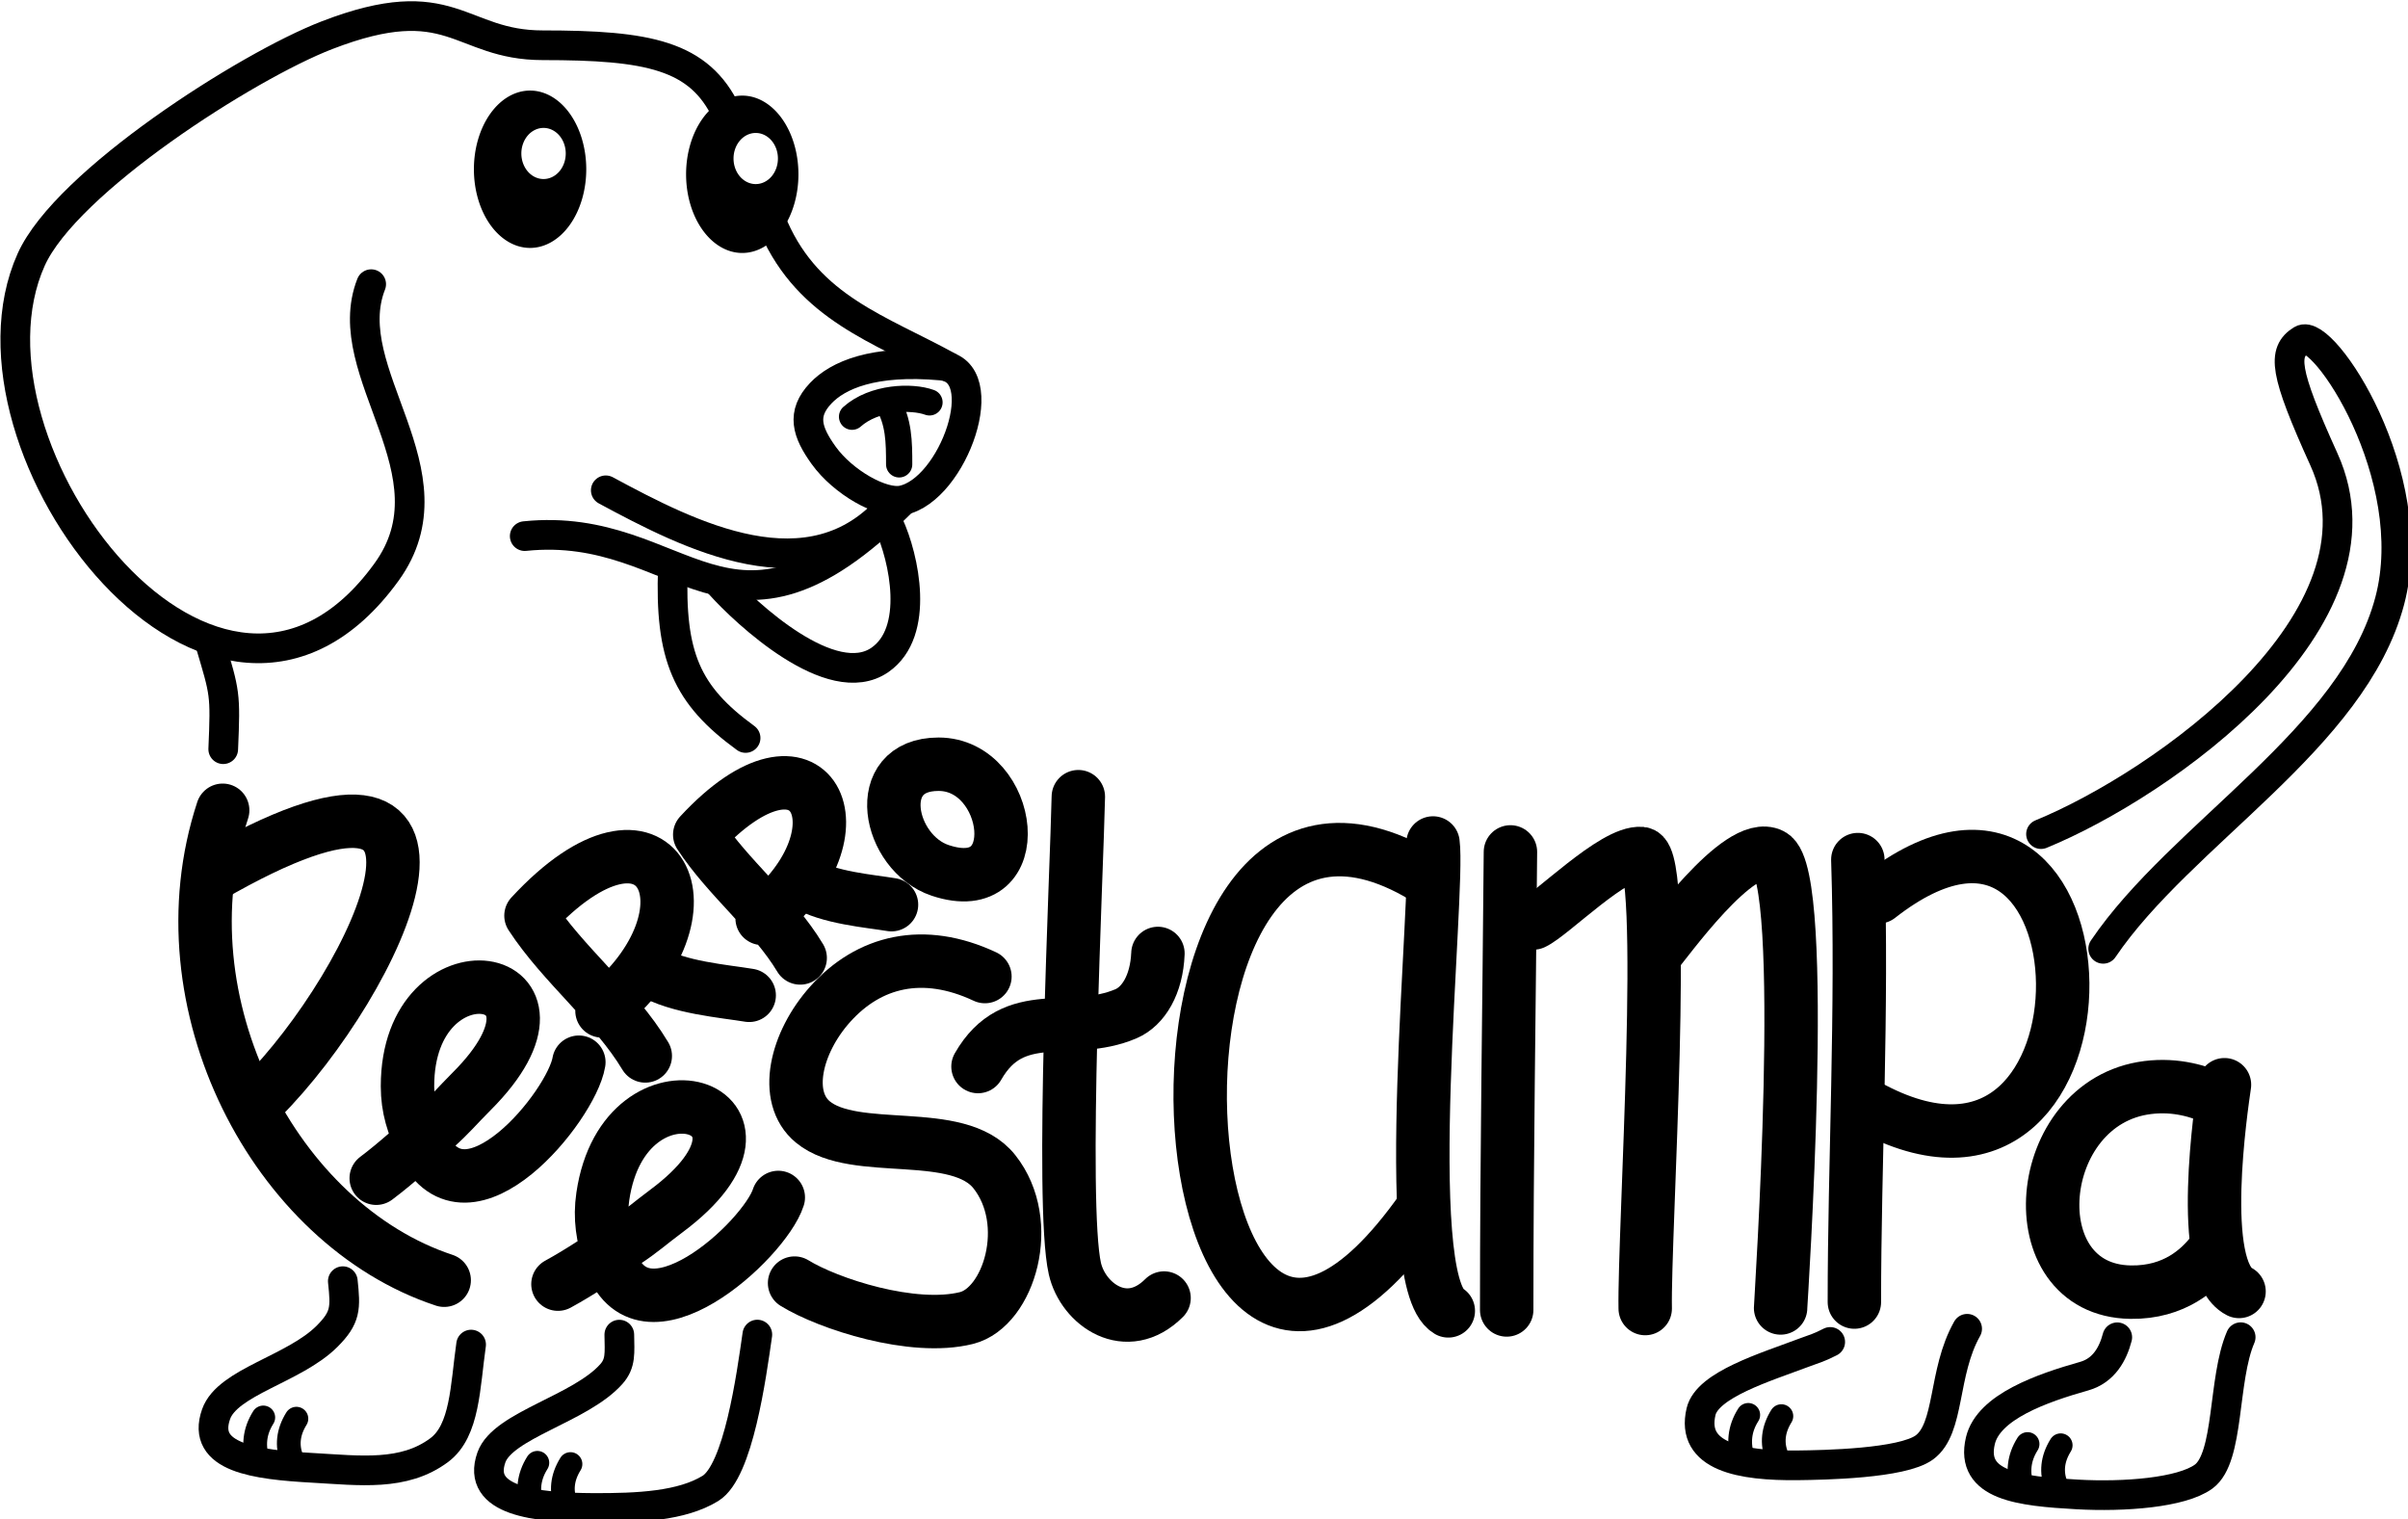
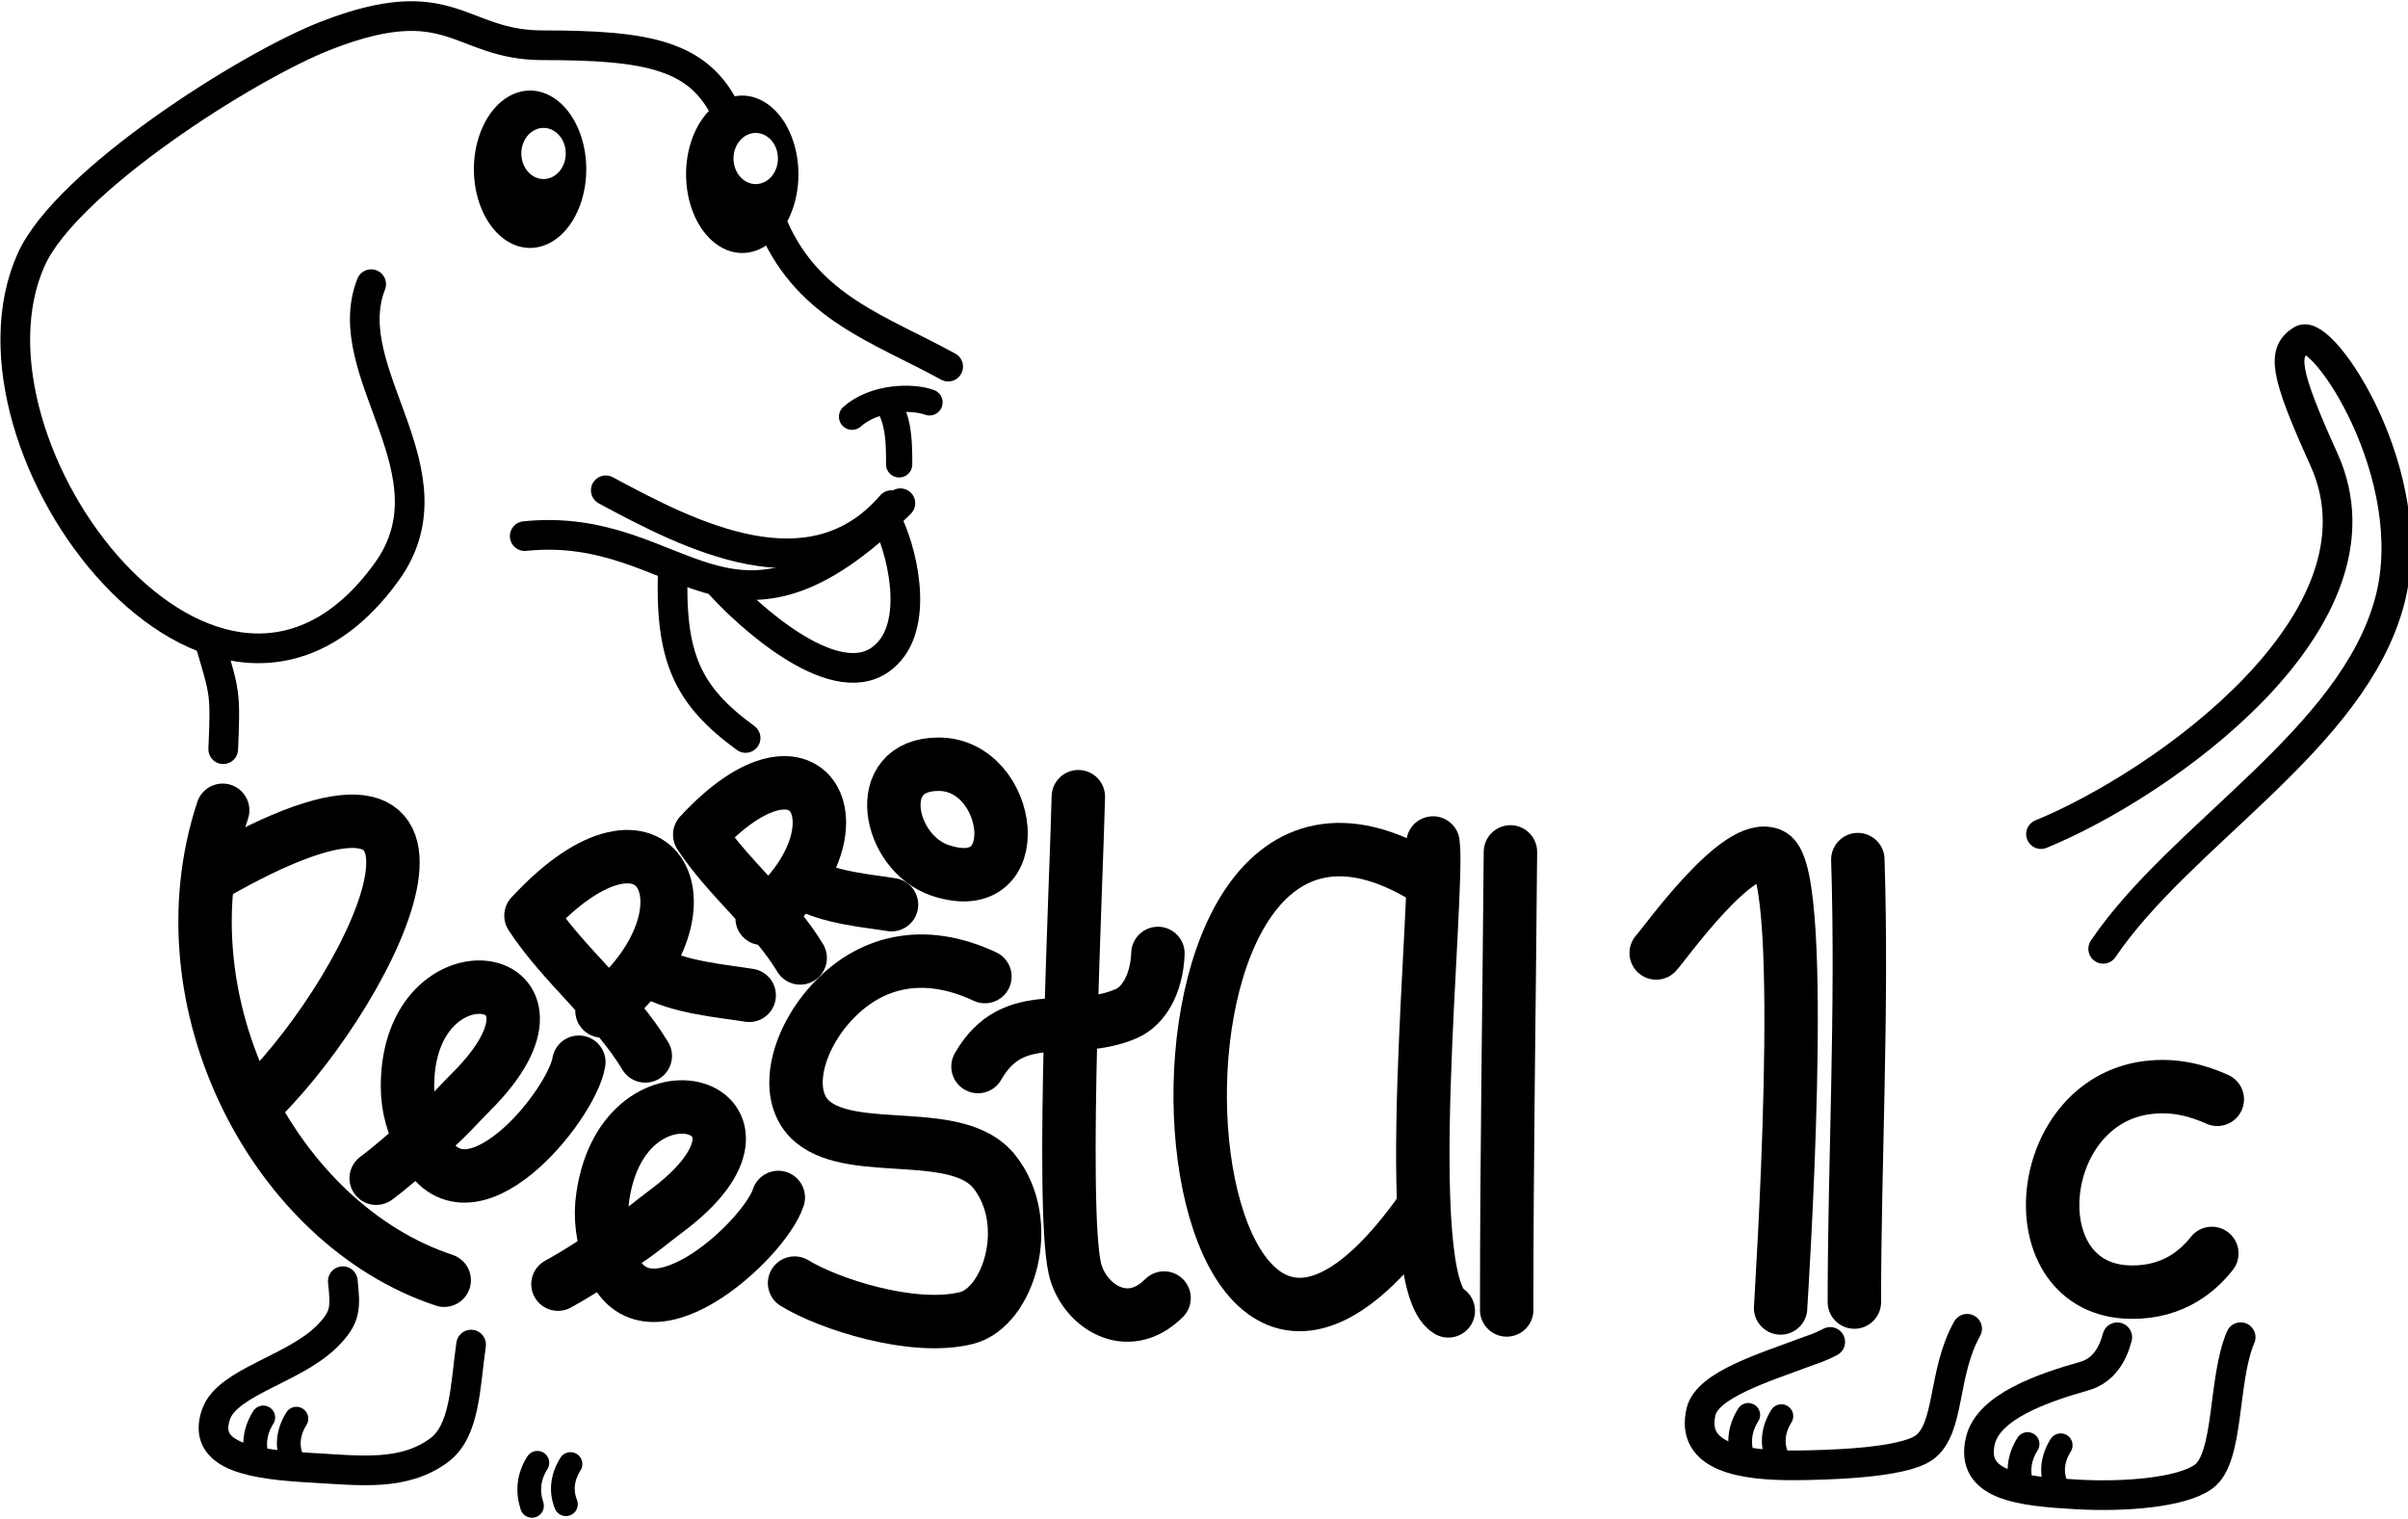
<svg xmlns="http://www.w3.org/2000/svg" xmlns:ns1="http://www.inkscape.org/namespaces/inkscape" xmlns:ns2="http://sodipodi.sourceforge.net/DTD/sodipodi-0.dtd" width="823.347" height="519.463" viewBox="0 0 217.844 137.441" version="1.1" id="svg1" xml:space="preserve" ns1:version="1.3.2 (091e20e, 2023-11-25, custom)" ns2:docname="logo-perroestampa.svg" ns1:export-filename="logo-perroestampa-transparente.png" ns1:export-xdpi="127" ns1:export-ydpi="127">
  <ns2:namedview id="namedview1" pagecolor="#ffffff" bordercolor="#000000" borderopacity="0.25" ns1:showpageshadow="2" ns1:pageopacity="0.0" ns1:pagecheckerboard="0" ns1:deskcolor="#d1d1d1" ns1:document-units="mm" ns1:zoom="0.64126689" ns1:cx="102.14156" ns1:cy="362.56355" ns1:window-width="1920" ns1:window-height="1017" ns1:window-x="1352" ns1:window-y="-8" ns1:window-maximized="1" ns1:current-layer="layer3" />
  <defs id="defs1" />
  <g ns1:groupmode="layer" id="layer3" ns1:label="perro" transform="translate(-1.596,-78.289)">
    <g id="g41" transform="matrix(3.122,0,0,3.122,-2.966,-165.624)">
      <g id="g1" transform="matrix(0.344,0,0,0.344,0.959,51.291)">
        <path style="display:inline;fill:none;stroke:#000000;stroke-width:4.5;stroke-linecap:round;stroke-linejoin:round;stroke-dasharray:none;stroke-opacity:1;paint-order:stroke fill markers" d="m 20.217,146.265 c -5.359,16.27 4.469,34.907 18.66,39.586" id="path1" ns2:nodetypes="cc" />
        <path style="display:inline;fill:none;stroke:#000000;stroke-width:4.5;stroke-linecap:round;stroke-linejoin:round;stroke-dasharray:none;stroke-opacity:1;paint-order:stroke fill markers" d="m 19.075,151.878 c 25.345,-14.665 14.177,8.871 4.376,18.672" id="path2" />
        <path style="display:inline;fill:none;stroke:#000000;stroke-width:4.5;stroke-linecap:round;stroke-linejoin:round;stroke-dasharray:none;stroke-opacity:1;paint-order:stroke fill markers" d="m 33.151,177.26 c 1.725,-1.298 3.31,-2.764 4.96,-4.23 1.299,-1.155 1.82,-1.829 3.071,-3.08 10.317,-10.317 -5.397,-12.871 -5.397,-0.438 0,1.83 0.469,3.304 1.306,4.976 3.739,7.478 12.515,-3.32 13.129,-7.002" id="path3" ns2:nodetypes="cssssc" />
        <path style="display:inline;fill:none;stroke:#000000;stroke-width:4.5;stroke-linecap:round;stroke-linejoin:round;stroke-dasharray:none;stroke-opacity:1;paint-order:stroke fill markers" d="m 55.816,166.957 c -2.544,-4.239 -6.942,-7.697 -9.628,-11.816 10.777,-11.652 16.309,-0.239 5.981,8.023" id="path4" />
        <path style="display:inline;fill:none;stroke:#000000;stroke-width:4.5;stroke-linecap:round;stroke-linejoin:round;stroke-dasharray:none;stroke-opacity:1;paint-order:stroke fill markers" d="m 56.254,159.81 c 2.289,1.39 6.225,1.694 8.315,2.042" id="path5" />
        <path style="display:inline;fill:none;stroke:#000000;stroke-width:4.5;stroke-linecap:round;stroke-linejoin:round;stroke-dasharray:none;stroke-opacity:1;paint-order:stroke fill markers" d="m 68.864,158.703 c -2.235,-3.726 -6.101,-6.765 -8.461,-10.384 9.471,-10.241 14.333,-0.21 5.256,7.051" id="path4-6" />
        <path style="display:inline;fill:none;stroke:#000000;stroke-width:4.5;stroke-linecap:round;stroke-linejoin:round;stroke-dasharray:none;stroke-opacity:1;paint-order:stroke fill markers" d="m 69.249,152.421 c 2.012,1.222 5.471,1.489 7.308,1.795" id="path5-2" />
        <path style="display:inline;fill:none;stroke:#000000;stroke-width:4.5;stroke-linecap:round;stroke-linejoin:round;stroke-dasharray:none;stroke-opacity:1;paint-order:stroke fill markers" d="m 80.52,142.386 c -5.77,0 -4.251,7.481 0.14,8.945 7.566,2.522 6.108,-8.945 -0.14,-8.945 z" id="path6" ns2:nodetypes="sss" />
        <path style="display:inline;fill:none;stroke:#000000;stroke-width:4.5;stroke-linecap:round;stroke-linejoin:round;stroke-dasharray:none;stroke-opacity:1;paint-order:stroke fill markers" d="m 48.46,186.181 c 1.922,-1.049 3.727,-2.287 5.598,-3.517 1.473,-0.968 2.095,-1.568 3.533,-2.639 11.867,-8.838 -3.526,-13.708 -5.352,-1.232 -0.269,1.836 -0.014,3.384 0.58,5.185 2.654,8.053 13.046,-1.494 14.202,-5.099" id="path3-6" ns2:nodetypes="cssssc" />
        <path style="display:inline;fill:none;stroke:#000000;stroke-width:4.5;stroke-linecap:round;stroke-linejoin:round;stroke-dasharray:none;stroke-opacity:1;paint-order:stroke fill markers" d="m 84.426,160.271 c -5.203,-2.442 -9.774,-1.311 -13.031,2.327 -2.914,3.254 -3.992,7.833 -1.464,9.922 3.547,2.93 12.218,0.314 15.29,4.189 3.413,4.305 1.224,11.433 -2.349,12.326 -4.518,1.129 -11.645,-1.194 -14.48,-2.943" id="path7" ns2:nodetypes="cssssc" />
        <path style="display:inline;fill:none;stroke:#000000;stroke-width:4.5;stroke-linecap:round;stroke-linejoin:round;stroke-dasharray:none;stroke-opacity:1;paint-order:stroke fill markers" d="m 92.295,145.12 c -0.122,6.031 -1.518,34.374 -0.292,39.751 0.689,3.021 4.354,5.638 7.513,2.48" id="path8" ns2:nodetypes="csc" />
        <path style="display:inline;fill:none;stroke:#000000;stroke-width:4.5;stroke-linecap:round;stroke-linejoin:round;stroke-dasharray:none;stroke-opacity:1;paint-order:stroke fill markers" d="m 99,158.325 c -0.106,2.63 -1.23,4.452 -2.685,5.077 -4.644,1.993 -9.454,-0.833 -12.472,4.449" id="path9" ns2:nodetypes="csc" />
        <path style="display:inline;fill:none;stroke:#000000;stroke-width:4.5;stroke-linecap:round;stroke-linejoin:round;stroke-dasharray:none;stroke-opacity:1;paint-order:stroke fill markers" d="m 121.433,151.905 c -27.214,-16.39 -22.99,60.344 -0.14,27.908" id="path10" ns2:nodetypes="cc" />
        <path style="display:inline;fill:none;stroke:#000000;stroke-width:4.5;stroke-linecap:round;stroke-linejoin:round;stroke-dasharray:none;stroke-opacity:1;paint-order:stroke fill markers" d="m 122.171,149.02 c 0.559,4.145 -3,36.85 1.288,39.412" id="path11" ns2:nodetypes="cc" />
        <path style="display:inline;fill:none;stroke:#000000;stroke-width:4.5;stroke-linecap:round;stroke-linejoin:round;stroke-dasharray:none;stroke-opacity:1;paint-order:stroke fill markers" d="m 188.236,170.612 c -1.49,-0.664 -3.446,-1.294 -5.869,-0.991 -9.724,1.219 -11.036,17.088 -1.433,17.234 3.737,0.057 5.822,-1.969 6.842,-3.261" id="path10-0" ns2:nodetypes="cssc" />
-         <path style="display:inline;fill:none;stroke:#000000;stroke-width:4.5;stroke-linecap:round;stroke-linejoin:round;stroke-dasharray:none;stroke-opacity:1;paint-order:stroke fill markers" d="m 188.841,169.383 c -0.256,1.788 -2.344,15.592 1.227,17.413" id="path11-0" ns2:nodetypes="cc" />
        <path style="display:inline;fill:none;stroke:#000000;stroke-width:4.5;stroke-linecap:round;stroke-linejoin:round;stroke-dasharray:none;stroke-opacity:1;paint-order:stroke fill markers" d="m 128.693,149.772 c -0.111,13.662 -0.315,25.303 -0.315,38.583" id="path14" ns2:nodetypes="cc" />
-         <path style="display:inline;fill:none;stroke:#000000;stroke-width:4.5;stroke-linecap:round;stroke-linejoin:round;stroke-dasharray:none;stroke-opacity:1;paint-order:stroke fill markers" d="m 130.628,155.759 c 1.475,-0.656 6.789,-6.053 9.09,-5.851 2.292,0.201 0.211,32.081 0.328,38.328" id="path15" ns2:nodetypes="csc" />
        <path style="display:inline;fill:none;stroke:#000000;stroke-width:4.5;stroke-linecap:round;stroke-linejoin:round;stroke-dasharray:none;stroke-opacity:1;paint-order:stroke fill markers" d="m 140.971,158.285 c 0.689,-0.715 6.989,-9.659 9.723,-8.252 3.185,1.64 0.757,37.812 0.757,38.154" id="path16" ns2:nodetypes="csc" />
        <path style="display:inline;fill:none;stroke:#000000;stroke-width:4.5;stroke-linecap:round;stroke-linejoin:round;stroke-dasharray:none;stroke-opacity:1;paint-order:stroke fill markers" d="m 157.957,150.419 c 0.407,12.791 -0.292,25.523 -0.292,37.271" id="path17" ns2:nodetypes="cc" />
-         <path style="display:inline;fill:none;stroke:#000000;stroke-width:4.5;stroke-linecap:round;stroke-linejoin:round;stroke-dasharray:none;stroke-opacity:1;paint-order:stroke fill markers" d="m 159.708,153.556 c 20.179,-15.783 21.315,29.219 -0.438,17.87" id="path18" ns2:nodetypes="cc" />
        <path style="display:inline;fill:none;stroke:#000000;stroke-width:2.5;stroke-linecap:round;stroke-linejoin:round;stroke-dasharray:none;stroke-opacity:1;paint-order:stroke fill markers" d="m 30.337,185.931 c 0.242,2.276 0.259,3.057 -1.328,4.644 -2.771,2.771 -8.385,3.832 -9.346,6.556 -1.3,3.686 3.344,4.257 8.159,4.526 3.946,0.221 7.66,0.73 10.642,-1.5 2.183,-1.632 2.178,-5.37 2.68,-8.885" id="path31" ns2:nodetypes="cssssc" />
        <path style="display:inline;fill:none;stroke:#000000;stroke-width:2;stroke-linecap:round;stroke-linejoin:round;stroke-dasharray:none;stroke-opacity:1;paint-order:stroke fill markers" d="m 23.638,197.41 c -0.758,1.195 -0.846,2.435 -0.453,3.627" id="path32" ns2:nodetypes="cc" />
        <path style="display:inline;fill:none;stroke:#000000;stroke-width:2;stroke-linecap:round;stroke-linejoin:round;stroke-dasharray:none;stroke-opacity:1;paint-order:stroke fill markers" d="m 26.428,197.514 c -0.716,1.151 -0.815,2.296 -0.384,3.383" id="path33" ns2:nodetypes="cc" />
-         <path style="display:inline;fill:none;stroke:#000000;stroke-width:2.5;stroke-linecap:round;stroke-linejoin:round;stroke-dasharray:none;stroke-opacity:1;paint-order:stroke fill markers" d="m 53.628,190.434 c 0.023,1.546 0.14,2.406 -0.663,3.313 -2.597,2.935 -9.151,4.306 -10.112,7.03 -1.3,3.686 3.725,4.231 8.548,4.257 3.847,0.02 7.498,-0.168 9.902,-1.648 2.355,-1.449 3.448,-9.442 3.951,-12.957" id="path31-4" ns2:nodetypes="cssssc" />
        <path style="display:inline;fill:none;stroke:#000000;stroke-width:2;stroke-linecap:round;stroke-linejoin:round;stroke-dasharray:none;stroke-opacity:1;paint-order:stroke fill markers" d="m 46.725,201.23 c -0.758,1.195 -0.846,2.435 -0.453,3.627" id="path32-5" ns2:nodetypes="cc" />
        <path style="display:inline;fill:none;stroke:#000000;stroke-width:2;stroke-linecap:round;stroke-linejoin:round;stroke-dasharray:none;stroke-opacity:1;paint-order:stroke fill markers" d="m 49.515,201.335 c -0.716,1.151 -0.815,2.296 -0.384,3.383" id="path33-0" ns2:nodetypes="cc" />
        <path style="display:inline;fill:none;stroke:#000000;stroke-width:2.5;stroke-linecap:round;stroke-linejoin:round;stroke-dasharray:none;stroke-opacity:1;paint-order:stroke fill markers" d="m 179.81,190.657 c -0.363,1.388 -1.123,2.802 -2.785,3.273 -3.553,1.007 -8.068,2.578 -8.745,5.439 -0.901,3.804 3.344,4.257 8.159,4.526 3.946,0.221 8.776,-0.142 10.642,-1.5 2.204,-1.604 1.586,-8.181 3.124,-11.745" id="path31-7" ns2:nodetypes="cssssc" />
        <path style="display:inline;fill:none;stroke:#000000;stroke-width:2;stroke-linecap:round;stroke-linejoin:round;stroke-dasharray:none;stroke-opacity:1;paint-order:stroke fill markers" d="m 172.255,199.648 c -0.758,1.195 -0.846,2.435 -0.453,3.627" id="path32-3" ns2:nodetypes="cc" />
        <path style="display:inline;fill:none;stroke:#000000;stroke-width:2;stroke-linecap:round;stroke-linejoin:round;stroke-dasharray:none;stroke-opacity:1;paint-order:stroke fill markers" d="m 175.045,199.752 c -0.716,1.151 -0.815,2.296 -0.384,3.383" id="path33-5" ns2:nodetypes="cc" />
        <path style="display:inline;fill:none;stroke:#000000;stroke-width:2.5;stroke-linecap:round;stroke-linejoin:round;stroke-dasharray:none;stroke-opacity:1;paint-order:stroke fill markers" d="m 155.63,191.049 c -0.985,0.506 -1.259,0.546 -2.146,0.88 -3.355,1.261 -8.197,2.724 -8.733,4.987 -0.901,3.804 3.337,4.584 8.159,4.526 2.171,-0.026 8.776,-0.142 10.642,-1.5 2.204,-1.604 1.516,-6.298 3.612,-10.002" id="path31-7-5" ns2:nodetypes="cssssc" />
        <path style="display:inline;fill:none;stroke:#000000;stroke-width:2;stroke-linecap:round;stroke-linejoin:round;stroke-dasharray:none;stroke-opacity:1;paint-order:stroke fill markers" d="m 148.726,197.194 c -0.758,1.195 -0.846,2.435 -0.453,3.627" id="path32-3-8" ns2:nodetypes="cc" />
        <path style="display:inline;fill:none;stroke:#000000;stroke-width:2;stroke-linecap:round;stroke-linejoin:round;stroke-dasharray:none;stroke-opacity:1;paint-order:stroke fill markers" d="m 151.516,197.299 c -0.716,1.151 -0.815,2.296 -0.384,3.383" id="path33-5-1" ns2:nodetypes="cc" />
        <path style="display:inline;fill:none;stroke:#000000;stroke-width:2.5;stroke-linecap:round;stroke-linejoin:round;stroke-dasharray:none;stroke-opacity:1;paint-order:stroke fill markers" d="m 173.387,148.272 c 10.206,-4.177 29.94,-18.089 23.831,-31.563 -3.381,-7.458 -3.509,-9.032 -1.877,-10.06 1.801,-1.135 10.192,11.499 7.421,21.976 -3.08,11.643 -17.571,19.609 -24.138,29.309" id="path30" ns2:nodetypes="csssc" />
        <path id="path40" style="fill:#000000;fill-opacity:1;stroke:none;stroke-width:8.716;stroke-linecap:round;stroke-miterlimit:5;stroke-opacity:1" d="m 46.112,85.641 a 4.732,6.627 0 0 0 -4.732,6.628 4.732,6.627 0 0 0 4.732,6.627 4.732,6.627 0 0 0 4.732,-6.627 4.732,6.627 0 0 0 -4.732,-6.628 z m 1.135,3.146 a 1.87,2.153 0 0 1 1.869,2.153 1.87,2.153 0 0 1 -1.869,2.153 1.87,2.153 0 0 1 -1.87,-2.153 1.87,2.153 0 0 1 1.87,-2.153 z" />
        <path id="path40-1" style="fill:#000000;fill-opacity:1;stroke:none;stroke-width:8.716;stroke-linecap:round;stroke-miterlimit:5;stroke-opacity:1" d="m 63.985,86.066 a 4.732,6.627 0 0 0 -4.732,6.628 4.732,6.627 0 0 0 4.732,6.627 4.732,6.627 0 0 0 4.732,-6.627 4.732,6.627 0 0 0 -4.732,-6.628 z m 1.135,3.146 a 1.87,2.153 0 0 1 1.869,2.153 1.87,2.153 0 0 1 -1.869,2.153 1.87,2.153 0 0 1 -1.87,-2.153 1.87,2.153 0 0 1 1.87,-2.153 z" />
-         <path style="fill:none;stroke:#000000;stroke-width:2.5;stroke-linecap:round;stroke-linejoin:round;stroke-dasharray:none;stroke-opacity:1;paint-order:stroke fill markers" d="m 80.737,108.803 c -5.736,-0.513 -8.703,0.821 -10.139,2.329 -1.657,1.74 -1.158,3.284 0.244,5.236 1.628,2.266 4.908,4.132 6.611,3.793 4.333,-0.863 7.861,-10.948 3.284,-11.357 z" id="path20" ns2:nodetypes="sssss" />
        <path style="fill:none;stroke:#000000;stroke-width:2.211;stroke-linecap:round;stroke-linejoin:round;stroke-dasharray:none;stroke-opacity:1;paint-order:stroke fill markers" d="m 73.234,113.114 c 1.869,-1.663 5.029,-1.754 6.523,-1.209" id="path21" ns2:nodetypes="cc" />
        <path style="fill:none;stroke:#000000;stroke-width:2.211;stroke-linecap:round;stroke-linejoin:round;stroke-dasharray:none;stroke-opacity:1;paint-order:stroke fill markers" d="m 76.199,111.882 c 0.987,1.633 1.003,3.365 1.003,5.245" id="path22" ns2:nodetypes="cc" />
        <path style="fill:none;stroke:#000000;stroke-width:2.5;stroke-linecap:round;stroke-linejoin:round;stroke-dasharray:none;stroke-opacity:1;paint-order:stroke fill markers" d="m 66.645,97.174 c 3.005,6.797 8.923,8.557 14.685,11.72" id="path23" ns2:nodetypes="cc" />
        <path style="fill:none;stroke:#000000;stroke-width:2.5;stroke-linecap:round;stroke-linejoin:round;stroke-dasharray:none;stroke-opacity:1;paint-order:stroke fill markers" d="m 77.305,120.4 c -14.597,14.52 -18.223,1.386 -31.644,2.771" id="path24" ns2:nodetypes="cc" />
        <path style="fill:none;stroke:#000000;stroke-width:2.5;stroke-linecap:round;stroke-linejoin:round;stroke-dasharray:none;stroke-opacity:1;paint-order:stroke fill markers" d="m 76.547,120.562 c -6.769,7.859 -17.007,2.547 -24.058,-1.249" id="path25" ns2:nodetypes="cc" />
        <path style="fill:none;stroke:#000000;stroke-width:2.5;stroke-linecap:round;stroke-linejoin:round;stroke-dasharray:none;stroke-opacity:1;paint-order:stroke fill markers" d="m 62.07,127.192 c 2.207,2.468 9.45,9.219 13.511,6.407 3.401,-2.354 2.038,-8.606 0.751,-11.395" id="path26" ns2:nodetypes="csc" />
        <path style="fill:none;stroke:#000000;stroke-width:2.5;stroke-linecap:round;stroke-linejoin:round;stroke-dasharray:none;stroke-opacity:1;paint-order:stroke fill markers" d="m 32.727,101.949 c -2.932,7.47 7.36,15.873 1.29,24.254 C 19.818,145.81 -3.025,115.725 4.086,99.885 7.042,93.301 22.278,83.58 28.985,80.985 c 10.545,-4.079 11.124,0.839 18.191,0.839 8.869,0 13.181,0.817 15.481,5.676" id="path27" ns2:nodetypes="cssssc" />
        <path style="fill:none;stroke:#000000;stroke-width:2.5;stroke-linecap:round;stroke-linejoin:round;stroke-dasharray:none;stroke-opacity:1;paint-order:stroke fill markers" d="m 19.18,132.267 c 1.224,4.14 1.289,4.117 1.084,8.852" id="path28" ns2:nodetypes="cc" />
        <path style="fill:none;stroke:#000000;stroke-width:2.5;stroke-linecap:round;stroke-linejoin:round;stroke-dasharray:none;stroke-opacity:1;paint-order:stroke fill markers" d="m 58.142,125.816 c -0.275,7.488 1.148,10.732 6.124,14.359" id="path29" ns2:nodetypes="cc" />
      </g>
    </g>
  </g>
</svg>